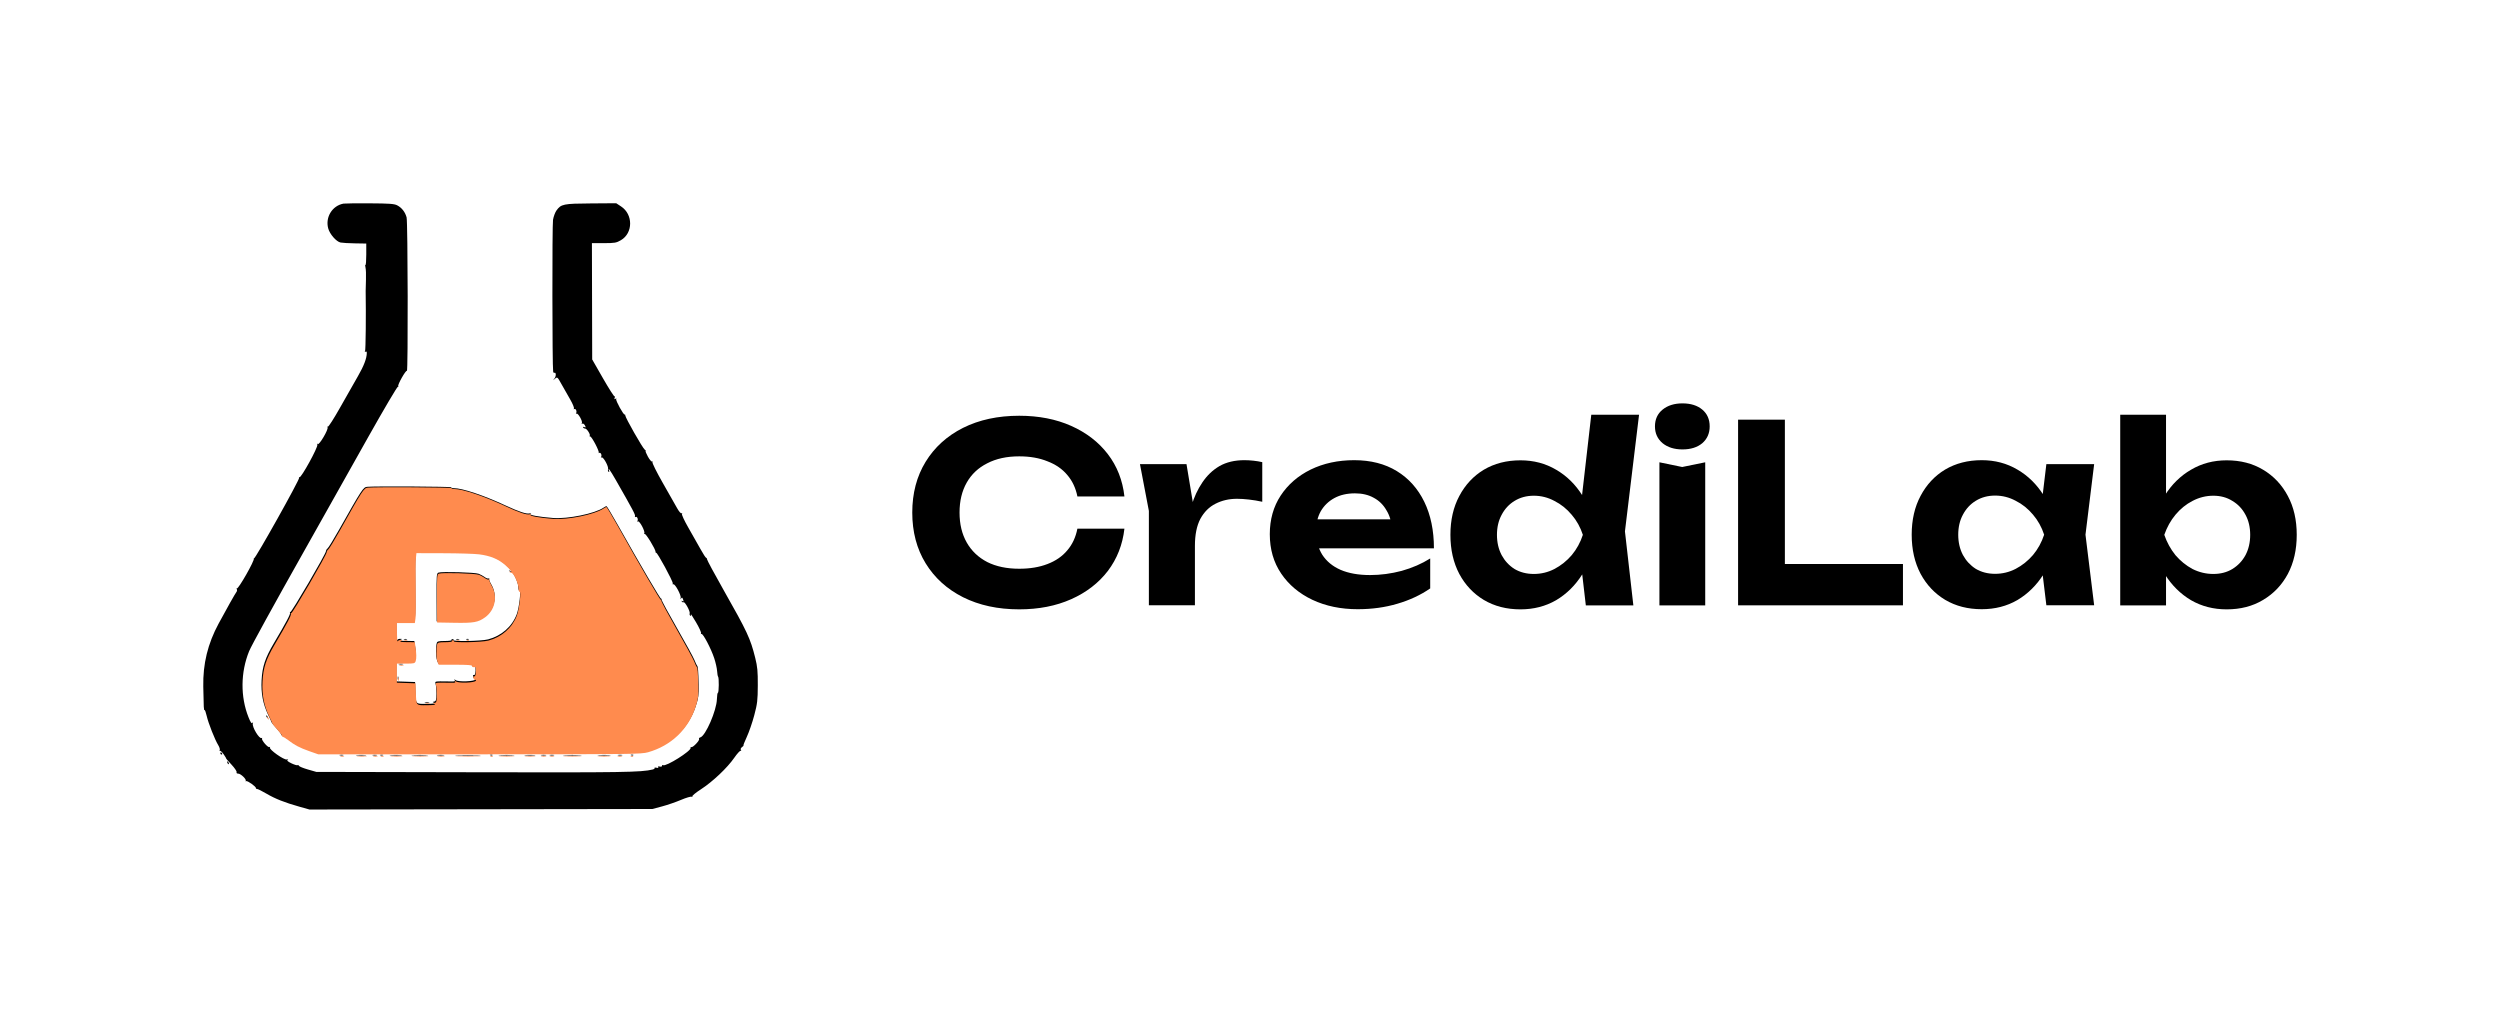
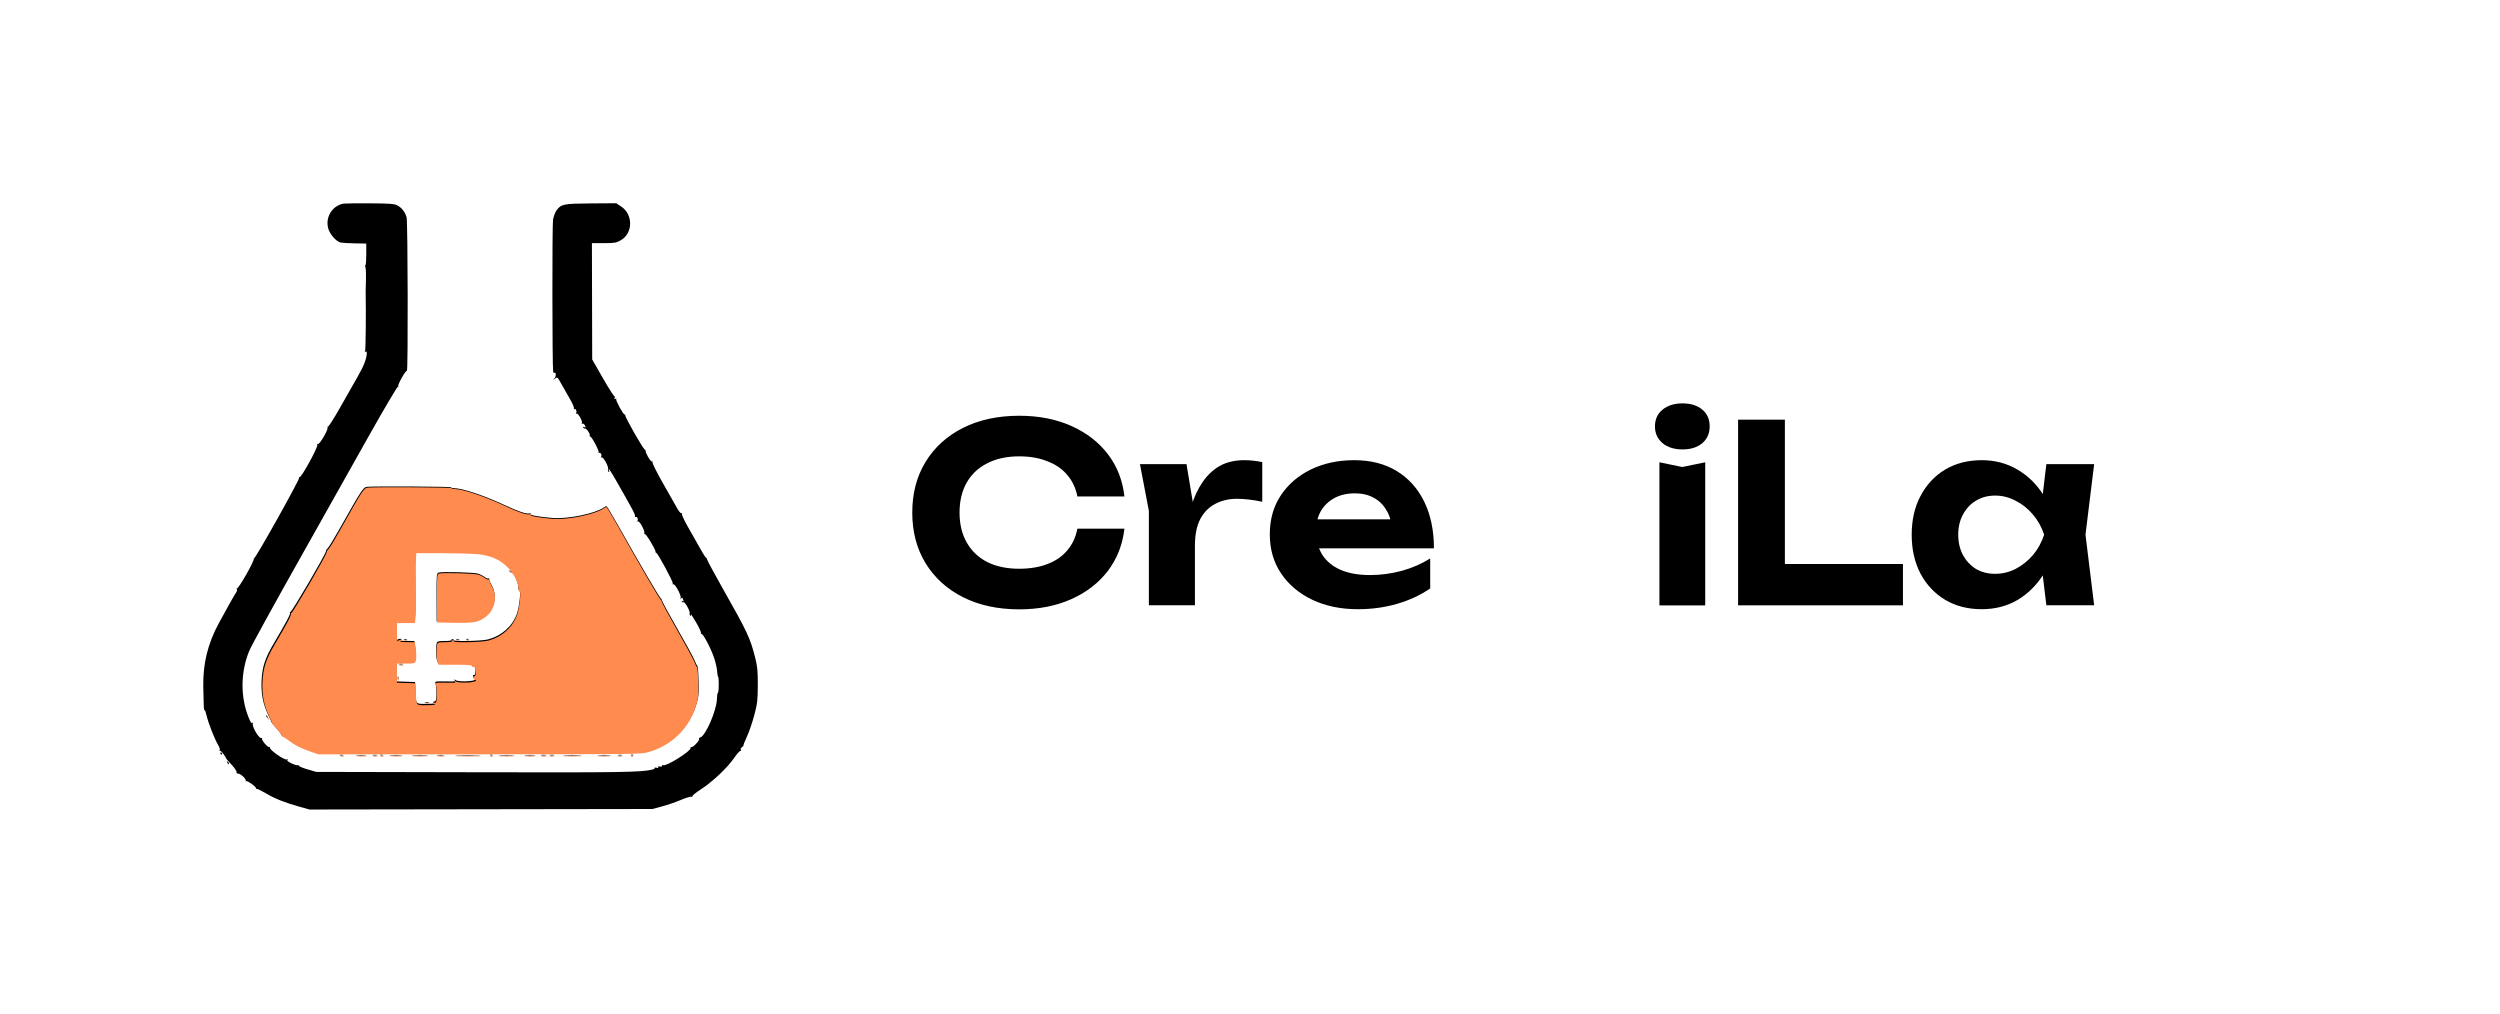
<svg xmlns="http://www.w3.org/2000/svg" width="180" height="73" viewBox="0 0 180 73" fill="none">
  <path fill-rule="evenodd" clip-rule="evenodd" d="M24.735 14.66C23.925 14.805 23.411 15.637 23.631 16.445C23.742 16.857 24.212 17.396 24.516 17.461C24.637 17.487 25.104 17.515 25.554 17.522L26.371 17.536V18.322C26.371 18.755 26.346 19.093 26.315 19.074C26.284 19.055 26.285 19.141 26.316 19.264C26.348 19.387 26.363 19.779 26.349 20.136C26.336 20.492 26.326 20.856 26.328 20.945C26.357 22.621 26.331 25.208 26.284 25.282C26.245 25.345 26.258 25.359 26.318 25.322C26.376 25.287 26.411 25.321 26.41 25.411C26.405 25.806 26.199 26.344 25.77 27.087C25.51 27.536 24.934 28.549 24.491 29.337C24.048 30.124 23.65 30.747 23.606 30.72C23.561 30.693 23.552 30.713 23.584 30.765C23.671 30.904 22.967 32.097 22.873 31.97C22.824 31.902 22.816 31.918 22.849 32.018C22.908 32.199 21.679 34.433 21.561 34.361C21.517 34.334 21.507 34.352 21.537 34.401C21.599 34.499 18.373 40.263 18.29 40.203C18.262 40.181 18.255 40.187 18.275 40.214C18.358 40.327 17.149 42.455 17.051 42.367C17.015 42.335 17.013 42.355 17.047 42.413C17.08 42.471 17.072 42.562 17.028 42.615C16.942 42.721 16.299 43.861 15.741 44.898C14.958 46.35 14.606 47.793 14.636 49.43C14.663 50.98 14.673 51.16 14.729 51.125C14.757 51.108 14.826 51.297 14.882 51.546C14.999 52.066 15.476 53.272 15.716 53.656C15.805 53.8 15.852 53.964 15.819 54.02C15.786 54.077 15.79 54.096 15.826 54.063C15.863 54.03 15.987 54.139 16.102 54.306C16.216 54.472 16.297 54.609 16.282 54.609C16.267 54.609 16.439 54.807 16.665 55.049C16.891 55.291 17.058 55.537 17.035 55.595C17.01 55.66 17.055 55.701 17.151 55.701C17.339 55.701 17.776 56.129 17.687 56.225C17.653 56.263 17.666 56.27 17.717 56.241C17.813 56.187 18.454 56.646 18.426 56.749C18.418 56.781 18.456 56.807 18.512 56.807C18.567 56.807 18.869 56.957 19.181 57.141C19.819 57.515 20.496 57.783 21.562 58.083L22.284 58.286L46.97 58.248L47.664 58.063C48.046 57.962 48.661 57.75 49.031 57.593C49.401 57.436 49.747 57.334 49.801 57.366C49.856 57.4 49.876 57.391 49.846 57.344C49.818 57.299 50.097 57.068 50.465 56.831C51.304 56.289 52.365 55.287 52.865 54.563C53.076 54.257 53.285 54.03 53.33 54.058C53.38 54.088 53.386 54.066 53.346 54.002C53.305 53.935 53.336 53.856 53.431 53.787C53.514 53.727 53.559 53.678 53.531 53.678C53.502 53.678 53.61 53.398 53.77 53.056C53.929 52.714 54.171 52.013 54.307 51.498C54.528 50.666 54.556 50.428 54.561 49.349C54.566 48.334 54.536 48.009 54.376 47.366C54.026 45.965 53.811 45.503 52.096 42.477C51.442 41.323 50.908 40.33 50.908 40.271C50.908 40.212 50.88 40.164 50.845 40.164C50.811 40.164 50.627 39.882 50.437 39.537C50.246 39.192 49.855 38.501 49.567 38.001C49.271 37.488 49.069 37.051 49.102 36.997C49.138 36.94 49.127 36.923 49.074 36.956C49.023 36.987 48.887 36.831 48.75 36.584C48.62 36.35 48.155 35.53 47.716 34.763C47.271 33.982 46.945 33.326 46.978 33.273C47.011 33.22 47.001 33.201 46.954 33.23C46.908 33.258 46.772 33.1 46.65 32.879C46.528 32.657 46.456 32.476 46.49 32.476C46.524 32.476 46.493 32.431 46.422 32.375C46.262 32.252 45.022 30.073 45.022 29.917C45.022 29.856 45.003 29.825 44.98 29.847C44.91 29.917 44.309 28.827 44.367 28.735C44.401 28.679 44.381 28.672 44.312 28.714C44.233 28.763 44.218 28.743 44.258 28.642C44.288 28.565 44.283 28.52 44.248 28.541C44.213 28.563 43.837 27.973 43.411 27.231L42.638 25.881L42.618 17.506H43.479C44.259 17.506 44.374 17.486 44.702 17.296C45.587 16.782 45.594 15.437 44.714 14.861L44.366 14.633L42.552 14.646C40.559 14.66 40.398 14.693 40.065 15.156C39.969 15.29 39.857 15.591 39.817 15.825C39.752 16.201 39.762 26.4 39.827 26.745C39.841 26.82 39.878 26.865 39.908 26.847C40.043 26.764 40.054 27.093 39.922 27.248C39.778 27.418 39.778 27.418 39.953 27.271C40.129 27.124 40.131 27.126 40.437 27.676C40.606 27.979 40.887 28.474 41.062 28.775C41.236 29.076 41.353 29.364 41.322 29.415C41.288 29.468 41.3 29.485 41.35 29.455C41.453 29.392 41.557 29.623 41.481 29.745C41.452 29.792 41.464 29.808 41.509 29.781C41.616 29.716 41.97 30.344 41.895 30.465C41.859 30.522 41.872 30.537 41.926 30.504C41.976 30.474 42.06 30.528 42.112 30.625C42.194 30.777 42.189 30.794 42.071 30.75C41.991 30.719 41.955 30.731 41.985 30.778C42.012 30.822 42.08 30.858 42.135 30.858C42.255 30.858 42.533 31.299 42.459 31.372C42.43 31.401 42.445 31.424 42.492 31.424C42.608 31.424 43.18 32.518 43.106 32.599C43.073 32.635 43.089 32.64 43.14 32.611C43.25 32.549 43.358 32.775 43.279 32.901C43.249 32.949 43.264 32.963 43.313 32.934C43.431 32.861 43.838 33.596 43.78 33.777C43.755 33.855 43.773 33.942 43.819 33.971C43.869 34.001 43.883 33.971 43.854 33.897C43.726 33.566 43.93 33.846 44.338 34.56C45.587 36.746 45.754 37.06 45.719 37.162C45.699 37.224 45.719 37.25 45.766 37.222C45.867 37.16 45.971 37.392 45.895 37.513C45.864 37.563 45.88 37.576 45.933 37.543C46.046 37.474 46.469 38.27 46.388 38.399C46.357 38.449 46.368 38.468 46.412 38.44C46.496 38.389 47.202 39.545 47.202 39.733C47.202 39.792 47.221 39.822 47.243 39.799C47.31 39.733 48.481 41.894 48.44 42.009C48.419 42.067 48.436 42.094 48.477 42.069C48.592 41.999 49.065 42.872 49.007 43.048C48.971 43.158 48.978 43.169 49.036 43.091C49.099 43.003 49.124 43.008 49.166 43.117C49.24 43.308 49.232 43.338 49.124 43.272C49.065 43.236 49.052 43.25 49.089 43.309C49.121 43.361 49.179 43.385 49.217 43.361C49.312 43.303 49.711 44.029 49.658 44.165C49.635 44.225 49.655 44.298 49.702 44.328C49.756 44.361 49.77 44.325 49.74 44.234C49.714 44.154 49.881 44.409 50.112 44.8C50.343 45.191 50.507 45.552 50.475 45.601C50.444 45.651 50.455 45.669 50.5 45.642C50.606 45.578 51.193 46.69 51.425 47.395C51.526 47.701 51.618 48.113 51.631 48.311C51.644 48.509 51.676 48.693 51.703 48.72C51.775 48.791 51.763 49.875 51.691 49.875C51.657 49.876 51.624 50.085 51.617 50.341C51.595 51.155 50.799 52.99 50.425 53.091C50.347 53.113 50.305 53.165 50.332 53.209C50.393 53.306 49.873 53.85 49.775 53.79C49.736 53.766 49.715 53.791 49.727 53.846C49.777 54.065 47.946 55.216 47.743 55.092C47.7 55.066 47.665 55.087 47.665 55.139C47.665 55.195 47.597 55.217 47.502 55.192C47.398 55.165 47.358 55.182 47.392 55.236C47.426 55.291 47.382 55.306 47.269 55.276C47.172 55.251 47.111 55.26 47.133 55.295C47.155 55.331 47.091 55.38 46.99 55.405C46.156 55.607 44.88 55.626 34.096 55.602L22.774 55.577L22.163 55.401C21.826 55.304 21.538 55.186 21.522 55.138C21.506 55.091 21.462 55.072 21.424 55.095C21.386 55.118 21.187 55.057 20.982 54.959C20.722 54.833 20.64 54.758 20.711 54.709C20.777 54.663 20.756 54.654 20.649 54.683C20.451 54.737 19.351 53.955 19.435 53.821C19.466 53.772 19.451 53.757 19.401 53.788C19.294 53.854 18.798 53.277 18.867 53.166C18.895 53.122 18.88 53.109 18.836 53.136C18.673 53.236 18.127 52.324 18.205 52.085C18.241 51.977 18.233 51.967 18.175 52.046C18.118 52.125 18.042 52.017 17.892 51.641C17.303 50.167 17.32 48.398 17.937 46.885C18.096 46.494 19.671 43.628 21.942 39.597C22.255 39.041 22.951 37.803 23.489 36.846C24.027 35.889 25.391 33.462 26.521 31.451C27.651 29.441 28.61 27.817 28.651 27.843C28.692 27.868 28.702 27.85 28.673 27.804C28.612 27.706 29.223 26.628 29.297 26.701C29.387 26.789 29.364 15.981 29.275 15.651C29.169 15.263 28.925 14.951 28.593 14.781C28.381 14.673 28.032 14.648 26.616 14.64C25.67 14.635 24.824 14.644 24.735 14.66ZM26.438 35.05C26.152 35.078 26.06 35.218 24.413 38.141C24.024 38.831 23.652 39.436 23.587 39.485C23.522 39.534 23.469 39.624 23.469 39.685C23.469 39.872 20.985 44.119 20.904 44.07C20.862 44.044 20.852 44.061 20.881 44.108C20.934 44.194 20.634 44.764 19.717 46.314C19.09 47.376 18.886 47.992 18.834 48.984C18.786 49.91 18.934 50.692 19.299 51.45C19.439 51.739 19.554 51.992 19.555 52.012C19.557 52.032 19.712 52.218 19.899 52.425C20.087 52.631 20.241 52.834 20.241 52.875C20.241 52.916 20.277 52.954 20.322 52.959C20.367 52.964 20.533 53.067 20.69 53.187C21.17 53.554 21.52 53.737 22.202 53.975L22.856 54.204H34.505C45.526 54.204 46.181 54.196 46.678 54.057C48.325 53.594 49.571 52.423 50.094 50.846C50.292 50.246 50.319 50.049 50.304 49.308C50.282 48.307 50.257 47.988 50.194 47.932C50.168 47.91 50.082 47.728 50.003 47.528C49.924 47.328 49.356 46.29 48.742 45.222C48.127 44.153 47.63 43.231 47.636 43.173C47.643 43.114 47.628 43.087 47.603 43.112C47.56 43.154 46.156 40.761 44.462 37.757C44.054 37.033 43.697 36.441 43.667 36.441C43.638 36.441 43.542 36.491 43.453 36.552C42.836 36.977 40.869 37.379 39.818 37.295C38.772 37.211 38.067 37.08 38.193 36.994C38.274 36.938 38.257 36.93 38.132 36.965C37.914 37.025 37.38 36.849 36.401 36.395C34.816 35.659 33.301 35.151 32.681 35.148C32.555 35.147 32.468 35.12 32.489 35.086C32.525 35.029 27 34.996 26.438 35.05ZM34.471 39.841C35.283 39.943 35.864 40.18 36.364 40.614C36.752 40.95 36.948 41.232 36.691 41.086C36.632 41.053 36.617 41.059 36.657 41.102C36.695 41.142 36.766 41.175 36.816 41.175C36.964 41.175 37.317 41.942 37.321 42.271C37.323 42.438 37.358 42.555 37.399 42.53C37.531 42.45 37.38 43.761 37.204 44.227C36.868 45.115 36.11 45.781 35.146 46.035C34.672 46.16 32.584 46.202 32.657 46.085C32.68 46.048 32.647 46.017 32.584 46.017C32.52 46.017 32.487 46.048 32.51 46.085C32.533 46.122 32.314 46.152 32.022 46.152C31.587 46.152 31.483 46.178 31.449 46.294C31.367 46.566 31.379 47.328 31.468 47.548L31.558 47.771H32.791C33.592 47.771 34.006 47.799 33.973 47.852C33.928 47.925 34.036 47.968 34.199 47.942C34.233 47.936 34.251 48.091 34.24 48.286C34.226 48.517 34.185 48.627 34.122 48.603C34.06 48.58 34.042 48.626 34.07 48.734C34.094 48.827 34.152 48.879 34.197 48.851C34.243 48.823 34.264 48.851 34.243 48.913C34.191 49.069 32.989 49.115 32.805 48.968C32.698 48.882 32.686 48.882 32.74 48.971C32.791 49.055 32.727 49.076 32.45 49.065C32.254 49.057 31.916 49.054 31.699 49.058C31.329 49.065 31.309 49.076 31.364 49.248C31.397 49.348 31.422 49.666 31.421 49.956C31.418 50.403 31.395 50.486 31.265 50.513C31.121 50.542 31.121 50.547 31.276 50.608C31.377 50.648 31.167 50.675 30.726 50.678C29.899 50.685 29.942 50.735 29.907 49.713L29.886 49.106L28.537 49.059V47.69H29.186C29.786 47.69 29.839 47.676 29.895 47.508C29.959 47.316 29.953 46.96 29.877 46.456L29.831 46.152L29.245 46.147C28.843 46.143 28.711 46.119 28.823 46.071C28.982 46.004 28.981 46.002 28.81 45.996C28.712 45.993 28.614 46.036 28.591 46.092C28.569 46.147 28.547 45.874 28.544 45.485L28.537 44.776H29.835L29.882 44.433C29.908 44.243 29.917 43.288 29.902 42.308C29.887 41.329 29.892 40.354 29.912 40.142L29.948 39.756L31.92 39.762C33.004 39.766 34.152 39.801 34.471 39.841ZM31.569 41.229C31.435 41.278 31.424 41.424 31.431 43.009L31.439 44.736L32.69 44.758C34.085 44.783 34.406 44.727 34.908 44.367C35.637 43.843 35.835 42.856 35.369 42.068C35.256 41.878 35.191 41.694 35.223 41.659C35.255 41.623 35.239 41.618 35.189 41.647C35.138 41.676 35.009 41.634 34.903 41.553C34.796 41.473 34.599 41.364 34.464 41.312C34.198 41.208 31.811 41.14 31.569 41.229ZM29.089 46.044C29.145 46.066 29.237 46.066 29.294 46.044C29.35 46.022 29.304 46.003 29.191 46.003C29.079 46.003 29.033 46.022 29.089 46.044ZM32.849 46.044C32.906 46.066 32.998 46.066 33.054 46.044C33.11 46.022 33.064 46.003 32.951 46.003C32.839 46.003 32.793 46.022 32.849 46.044ZM33.59 46.046C33.649 46.069 33.72 46.066 33.747 46.039C33.774 46.012 33.726 45.993 33.639 45.997C33.544 46.001 33.525 46.02 33.59 46.046ZM28.721 47.826C28.8 47.847 28.929 47.847 29.007 47.826C29.086 47.806 29.022 47.789 28.864 47.789C28.707 47.789 28.643 47.806 28.721 47.826ZM28.632 48.823C28.632 48.934 28.651 48.98 28.673 48.924C28.696 48.868 28.696 48.777 28.673 48.721C28.651 48.666 28.632 48.711 28.632 48.823ZM30.601 50.578C30.68 50.598 30.809 50.598 30.887 50.578C30.966 50.557 30.902 50.541 30.744 50.541C30.587 50.541 30.523 50.557 30.601 50.578ZM19.183 51.598C19.214 51.678 19.259 51.722 19.285 51.697C19.31 51.673 19.285 51.607 19.229 51.552C19.148 51.473 19.139 51.482 19.183 51.598ZM15.867 54.245C15.867 54.289 15.906 54.325 15.954 54.325C16.001 54.325 16.018 54.289 15.99 54.245C15.962 54.2 15.923 54.164 15.903 54.164C15.883 54.164 15.867 54.2 15.867 54.245ZM24.472 54.382C24.552 54.402 24.662 54.401 24.717 54.379C24.773 54.356 24.708 54.34 24.573 54.341C24.438 54.343 24.393 54.361 24.472 54.382ZM25.697 54.384C25.865 54.402 26.141 54.402 26.31 54.384C26.479 54.367 26.34 54.353 26.003 54.353C25.666 54.353 25.528 54.367 25.697 54.384ZM26.841 54.381C26.92 54.402 27.049 54.402 27.127 54.381C27.206 54.361 27.142 54.344 26.984 54.344C26.827 54.344 26.762 54.361 26.841 54.381ZM27.372 54.379C27.429 54.401 27.521 54.401 27.577 54.379C27.633 54.357 27.587 54.338 27.475 54.338C27.362 54.338 27.316 54.357 27.372 54.379ZM28.151 54.385C28.366 54.402 28.698 54.401 28.887 54.385C29.077 54.368 28.901 54.354 28.497 54.354C28.092 54.354 27.937 54.368 28.151 54.385ZM29.746 54.385C30.029 54.401 30.47 54.401 30.727 54.385C30.984 54.369 30.753 54.356 30.213 54.356C29.674 54.356 29.463 54.37 29.746 54.385ZM31.5 54.383C31.624 54.402 31.826 54.402 31.95 54.383C32.074 54.365 31.973 54.35 31.725 54.35C31.478 54.35 31.377 54.365 31.5 54.383ZM32.931 54.386C33.347 54.4 34.027 54.4 34.443 54.386C34.859 54.371 34.519 54.359 33.687 54.359C32.855 54.359 32.515 54.371 32.931 54.386ZM35.307 54.381C35.366 54.404 35.436 54.401 35.463 54.374C35.49 54.347 35.442 54.328 35.356 54.332C35.261 54.336 35.242 54.355 35.307 54.381ZM35.996 54.385C36.255 54.401 36.678 54.401 36.936 54.385C37.195 54.369 36.983 54.356 36.466 54.356C35.949 54.356 35.738 54.369 35.996 54.385ZM37.838 54.385C38.03 54.402 38.324 54.402 38.492 54.384C38.659 54.367 38.502 54.353 38.142 54.353C37.782 54.353 37.645 54.368 37.838 54.385ZM38.981 54.383C39.083 54.402 39.23 54.401 39.308 54.381C39.386 54.361 39.303 54.345 39.123 54.346C38.943 54.347 38.879 54.363 38.981 54.383ZM39.593 54.381C39.672 54.402 39.8 54.402 39.879 54.381C39.958 54.361 39.893 54.344 39.736 54.344C39.579 54.344 39.514 54.361 39.593 54.381ZM40.656 54.386C40.959 54.401 41.456 54.401 41.759 54.386C42.063 54.37 41.814 54.357 41.207 54.357C40.6 54.357 40.352 54.37 40.656 54.386ZM43.108 54.385C43.322 54.402 43.671 54.402 43.885 54.385C44.098 54.368 43.923 54.355 43.496 54.355C43.069 54.355 42.894 54.368 43.108 54.385ZM44.498 54.381C44.576 54.402 44.705 54.402 44.784 54.381C44.862 54.361 44.798 54.344 44.641 54.344C44.483 54.344 44.419 54.361 44.498 54.381ZM45.443 54.381C45.502 54.404 45.572 54.401 45.599 54.374C45.627 54.347 45.578 54.328 45.492 54.332C45.397 54.336 45.377 54.355 45.443 54.381ZM16.358 54.887C16.358 54.929 16.394 54.986 16.439 55.013C16.485 55.041 16.498 55.009 16.471 54.937C16.416 54.796 16.358 54.771 16.358 54.887Z" fill="black" />
  <path fill-rule="evenodd" clip-rule="evenodd" d="M26.482 35.11C26.197 35.137 26.105 35.278 24.462 38.208C24.075 38.899 23.704 39.506 23.64 39.555C23.575 39.605 23.522 39.695 23.522 39.755C23.522 39.943 21.045 44.2 20.964 44.151C20.923 44.125 20.913 44.142 20.942 44.189C20.995 44.275 20.695 44.846 19.781 46.401C19.155 47.465 18.952 48.083 18.901 49.078C18.853 50.005 19 50.789 19.364 51.549C19.503 51.839 19.618 52.092 19.619 52.112C19.621 52.133 19.775 52.319 19.962 52.526C20.149 52.733 20.303 52.936 20.303 52.977C20.303 53.019 20.339 53.056 20.384 53.062C20.429 53.067 20.594 53.17 20.751 53.29C21.23 53.659 21.578 53.841 22.259 54.081L22.911 54.31H34.525C45.513 54.31 46.167 54.302 46.662 54.162C48.304 53.698 49.547 52.524 50.068 50.943C50.266 50.342 50.293 50.145 50.277 49.402C50.256 48.399 50.231 48.078 50.167 48.023C50.142 48.001 50.057 47.818 49.978 47.617C49.899 47.417 49.333 46.376 48.72 45.306C48.107 44.235 47.611 43.311 47.618 43.252C47.625 43.193 47.61 43.166 47.584 43.191C47.541 43.233 46.142 40.834 44.453 37.822C44.046 37.097 43.69 36.504 43.661 36.504C43.632 36.504 43.535 36.554 43.447 36.615C42.831 37.041 40.87 37.444 39.822 37.36C38.78 37.276 38.076 37.144 38.202 37.058C38.283 37.002 38.266 36.994 38.141 37.029C37.924 37.089 37.391 36.912 36.416 36.457C34.835 35.72 33.325 35.211 32.706 35.208C32.581 35.207 32.495 35.179 32.515 35.145C32.551 35.088 27.042 35.056 26.482 35.11ZM34.492 39.912C35.301 40.014 35.88 40.252 36.379 40.687C36.766 41.024 36.961 41.307 36.705 41.16C36.646 41.126 36.632 41.133 36.671 41.176C36.708 41.216 36.779 41.25 36.829 41.25C36.977 41.25 37.329 42.018 37.333 42.348C37.335 42.516 37.37 42.633 37.411 42.608C37.542 42.528 37.392 43.841 37.216 44.309C36.882 45.199 36.126 45.866 35.164 46.121C34.692 46.246 32.61 46.288 32.682 46.171C32.706 46.134 32.673 46.103 32.609 46.103C32.546 46.103 32.513 46.134 32.536 46.171C32.559 46.208 32.34 46.238 32.049 46.238C31.616 46.238 31.512 46.264 31.478 46.38C31.397 46.654 31.408 47.417 31.497 47.638L31.587 47.861H32.816C33.615 47.861 34.028 47.889 33.995 47.942C33.95 48.015 34.057 48.058 34.22 48.032C34.254 48.027 34.272 48.182 34.261 48.377C34.247 48.609 34.206 48.719 34.144 48.695C34.081 48.672 34.063 48.718 34.092 48.827C34.116 48.919 34.173 48.972 34.218 48.944C34.264 48.916 34.285 48.943 34.264 49.005C34.212 49.162 33.014 49.208 32.831 49.061C32.723 48.974 32.712 48.975 32.766 49.064C32.817 49.148 32.752 49.169 32.476 49.158C32.28 49.15 31.944 49.147 31.728 49.151C31.359 49.158 31.339 49.17 31.394 49.341C31.426 49.441 31.451 49.761 31.45 50.051C31.447 50.499 31.424 50.583 31.295 50.609C31.151 50.639 31.151 50.644 31.305 50.705C31.406 50.745 31.197 50.772 30.757 50.775C29.932 50.782 29.975 50.833 29.941 49.808L29.92 49.199L28.575 49.152V47.78H29.222C29.82 47.78 29.873 47.766 29.929 47.597C29.993 47.405 29.986 47.048 29.91 46.543L29.865 46.238L29.281 46.233C28.879 46.229 28.748 46.205 28.86 46.157C29.018 46.09 29.018 46.087 28.847 46.082C28.75 46.079 28.652 46.122 28.629 46.178C28.607 46.233 28.585 45.96 28.581 45.569L28.575 44.859H29.869L29.916 44.515C29.942 44.325 29.951 43.367 29.936 42.385C29.921 41.404 29.925 40.427 29.945 40.214L29.982 39.827L31.948 39.833C33.029 39.836 34.174 39.872 34.492 39.912ZM31.598 41.303C31.465 41.352 31.453 41.499 31.46 43.088L31.468 44.819L32.715 44.841C34.106 44.866 34.426 44.809 34.927 44.448C35.654 43.924 35.851 42.934 35.386 42.144C35.274 41.954 35.209 41.769 35.241 41.734C35.273 41.699 35.257 41.693 35.207 41.722C35.156 41.751 35.028 41.709 34.922 41.628C34.815 41.548 34.618 41.439 34.484 41.386C34.219 41.283 31.839 41.214 31.598 41.303ZM29.125 46.13C29.181 46.152 29.273 46.152 29.329 46.13C29.385 46.107 29.339 46.089 29.227 46.089C29.115 46.089 29.069 46.107 29.125 46.13ZM32.874 46.13C32.93 46.152 33.022 46.152 33.078 46.13C33.134 46.107 33.088 46.089 32.976 46.089C32.864 46.089 32.818 46.107 32.874 46.13ZM33.613 46.132C33.672 46.155 33.742 46.152 33.769 46.125C33.796 46.098 33.748 46.079 33.662 46.083C33.567 46.086 33.548 46.106 33.613 46.132ZM28.759 47.917C28.837 47.937 28.965 47.937 29.044 47.917C29.122 47.896 29.058 47.88 28.901 47.88C28.744 47.88 28.68 47.896 28.759 47.917ZM28.669 48.915C28.669 49.027 28.688 49.072 28.71 49.017C28.733 48.961 28.733 48.87 28.71 48.814C28.688 48.758 28.669 48.804 28.669 48.915ZM30.633 50.675C30.711 50.695 30.84 50.695 30.918 50.675C30.997 50.654 30.933 50.638 30.776 50.638C30.619 50.638 30.555 50.654 30.633 50.675ZM19.248 51.697C19.279 51.777 19.325 51.822 19.35 51.797C19.375 51.772 19.35 51.707 19.294 51.652C19.213 51.572 19.204 51.581 19.248 51.697ZM24.522 54.487C24.601 54.508 24.711 54.507 24.766 54.484C24.822 54.462 24.757 54.446 24.622 54.447C24.488 54.449 24.443 54.467 24.522 54.487ZM25.743 54.49C25.911 54.508 26.186 54.508 26.354 54.49C26.522 54.473 26.385 54.459 26.049 54.459C25.712 54.459 25.575 54.473 25.743 54.49ZM26.884 54.487C26.962 54.508 27.091 54.508 27.169 54.487C27.248 54.467 27.183 54.45 27.027 54.45C26.87 54.45 26.805 54.467 26.884 54.487ZM27.414 54.485C27.47 54.508 27.561 54.508 27.617 54.485C27.674 54.462 27.628 54.444 27.516 54.444C27.404 54.444 27.358 54.462 27.414 54.485ZM28.19 54.491C28.405 54.508 28.735 54.508 28.924 54.491C29.113 54.474 28.938 54.46 28.534 54.46C28.131 54.46 27.976 54.474 28.19 54.491ZM29.78 54.491C30.062 54.507 30.502 54.507 30.758 54.491C31.014 54.475 30.784 54.462 30.246 54.462C29.708 54.462 29.498 54.476 29.78 54.491ZM31.529 54.489C31.653 54.508 31.855 54.508 31.978 54.489C32.101 54.471 32 54.456 31.754 54.456C31.507 54.456 31.406 54.471 31.529 54.489ZM32.956 54.492C33.37 54.507 34.049 54.507 34.464 54.492C34.878 54.477 34.539 54.465 33.71 54.465C32.88 54.465 32.541 54.477 32.956 54.492ZM35.325 54.487C35.383 54.51 35.454 54.507 35.481 54.48C35.508 54.453 35.46 54.434 35.374 54.438C35.279 54.442 35.26 54.461 35.325 54.487ZM36.012 54.491C36.27 54.507 36.692 54.507 36.949 54.491C37.207 54.475 36.996 54.462 36.481 54.462C35.965 54.462 35.754 54.475 36.012 54.491ZM37.848 54.491C38.04 54.508 38.333 54.508 38.5 54.49C38.667 54.473 38.51 54.459 38.151 54.459C37.793 54.459 37.656 54.474 37.848 54.491ZM38.988 54.489C39.089 54.508 39.236 54.507 39.314 54.487C39.392 54.467 39.309 54.451 39.13 54.452C38.95 54.453 38.886 54.469 38.988 54.489ZM39.598 54.487C39.677 54.508 39.805 54.508 39.883 54.487C39.962 54.467 39.898 54.45 39.741 54.45C39.584 54.45 39.52 54.467 39.598 54.487ZM40.658 54.492C40.96 54.507 41.456 54.507 41.758 54.492C42.06 54.476 41.813 54.463 41.208 54.463C40.603 54.463 40.355 54.476 40.658 54.492ZM43.103 54.491C43.316 54.508 43.664 54.508 43.877 54.491C44.09 54.474 43.916 54.461 43.49 54.461C43.064 54.461 42.89 54.474 43.103 54.491ZM44.488 54.487C44.567 54.508 44.695 54.508 44.774 54.487C44.852 54.467 44.788 54.45 44.631 54.45C44.474 54.45 44.41 54.467 44.488 54.487ZM45.431 54.487C45.489 54.51 45.56 54.507 45.587 54.48C45.614 54.453 45.566 54.434 45.48 54.438C45.385 54.442 45.366 54.461 45.431 54.487Z" fill="#FF8B4E" />
-   <path d="M152.656 29.863H155.954V36.512L155.508 37.385V39.774L155.954 40.63V43.589H152.656V29.863ZM154.849 38.508C155.027 37.415 155.366 36.47 155.865 35.674C156.364 34.878 156.994 34.26 157.754 33.82C158.515 33.369 159.37 33.143 160.321 33.143C161.319 33.143 162.193 33.369 162.941 33.82C163.702 34.272 164.296 34.902 164.724 35.71C165.152 36.506 165.365 37.439 165.365 38.508C165.365 39.578 165.152 40.517 164.724 41.325C164.296 42.121 163.702 42.745 162.941 43.196C162.193 43.648 161.319 43.874 160.321 43.874C159.37 43.874 158.515 43.654 157.754 43.214C156.994 42.763 156.364 42.139 155.865 41.343C155.366 40.535 155.027 39.59 154.849 38.508ZM162.014 38.508C162.014 37.962 161.901 37.48 161.676 37.065C161.45 36.637 161.135 36.304 160.731 36.066C160.339 35.817 159.881 35.692 159.358 35.692C158.836 35.692 158.336 35.817 157.861 36.066C157.398 36.304 156.988 36.637 156.631 37.065C156.287 37.48 156.019 37.962 155.829 38.508C156.019 39.055 156.287 39.542 156.631 39.97C156.988 40.386 157.398 40.719 157.861 40.968C158.336 41.206 158.836 41.325 159.358 41.325C159.881 41.325 160.339 41.206 160.731 40.968C161.135 40.719 161.45 40.386 161.676 39.97C161.901 39.542 162.014 39.055 162.014 38.508Z" fill="black" />
  <path d="M147.338 43.578L146.893 39.889L147.374 38.498L146.893 37.126L147.338 33.418H150.779L150.155 38.498L150.779 43.578H147.338ZM148.158 38.498C147.98 39.58 147.641 40.524 147.142 41.332C146.643 42.129 146.013 42.752 145.253 43.204C144.492 43.644 143.637 43.863 142.686 43.863C141.688 43.863 140.809 43.638 140.048 43.186C139.299 42.734 138.711 42.111 138.283 41.315C137.856 40.506 137.642 39.568 137.642 38.498C137.642 37.429 137.856 36.496 138.283 35.7C138.711 34.892 139.299 34.262 140.048 33.81C140.809 33.359 141.688 33.133 142.686 33.133C143.637 33.133 144.492 33.359 145.253 33.81C146.013 34.25 146.643 34.868 147.142 35.664C147.653 36.46 147.992 37.405 148.158 38.498ZM140.993 38.498C140.993 39.045 141.106 39.532 141.331 39.96C141.557 40.376 141.866 40.708 142.258 40.958C142.662 41.196 143.126 41.315 143.649 41.315C144.171 41.315 144.665 41.196 145.128 40.958C145.603 40.708 146.019 40.376 146.376 39.96C146.732 39.532 147 39.045 147.178 38.498C147 37.952 146.732 37.47 146.376 37.054C146.019 36.627 145.603 36.294 145.128 36.056C144.665 35.807 144.171 35.682 143.649 35.682C143.126 35.682 142.662 35.807 142.258 36.056C141.866 36.294 141.557 36.627 141.331 37.054C141.106 37.47 140.993 37.952 140.993 38.498Z" fill="black" />
  <path d="M128.511 30.215V42.086L126.995 40.607H137.013V43.584H125.142V30.215H128.511Z" fill="black" />
  <path d="M119.478 33.285L121.118 33.624L122.776 33.285V43.588H119.478V33.285ZM121.136 32.358C120.554 32.358 120.078 32.21 119.71 31.913C119.341 31.604 119.157 31.2 119.157 30.701C119.157 30.19 119.341 29.786 119.71 29.489C120.078 29.192 120.554 29.043 121.136 29.043C121.73 29.043 122.205 29.192 122.562 29.489C122.918 29.786 123.097 30.19 123.097 30.701C123.097 31.2 122.918 31.604 122.562 31.913C122.205 32.21 121.73 32.358 121.136 32.358Z" fill="black" />
-   <path d="M114.18 43.589L113.734 39.756L114.34 38.544L113.752 37.011L114.572 29.863H118.012L116.996 38.259L117.602 43.589H114.18ZM114.946 38.508C114.768 39.59 114.429 40.535 113.93 41.343C113.431 42.139 112.801 42.763 112.041 43.214C111.28 43.654 110.425 43.874 109.474 43.874C108.476 43.874 107.597 43.648 106.836 43.196C106.087 42.745 105.499 42.121 105.071 41.325C104.644 40.517 104.43 39.578 104.43 38.508C104.43 37.439 104.644 36.506 105.071 35.71C105.499 34.902 106.087 34.272 106.836 33.82C107.597 33.369 108.476 33.143 109.474 33.143C110.425 33.143 111.28 33.369 112.041 33.82C112.801 34.26 113.431 34.878 113.93 35.674C114.441 36.47 114.78 37.415 114.946 38.508ZM107.781 38.508C107.781 39.055 107.894 39.542 108.119 39.97C108.345 40.386 108.654 40.719 109.046 40.968C109.45 41.206 109.914 41.325 110.437 41.325C110.96 41.325 111.453 41.206 111.916 40.968C112.391 40.719 112.807 40.386 113.164 39.97C113.52 39.542 113.788 39.055 113.966 38.508C113.788 37.962 113.52 37.48 113.164 37.065C112.807 36.637 112.391 36.304 111.916 36.066C111.453 35.817 110.96 35.692 110.437 35.692C109.914 35.692 109.45 35.817 109.046 36.066C108.654 36.304 108.345 36.637 108.119 37.065C107.894 37.48 107.781 37.962 107.781 38.508Z" fill="black" />
  <path d="M97.753 43.863C96.541 43.863 95.453 43.638 94.491 43.186C93.54 42.734 92.791 42.105 92.245 41.297C91.698 40.489 91.425 39.544 91.425 38.462C91.425 37.405 91.686 36.478 92.209 35.682C92.732 34.886 93.451 34.262 94.366 33.81C95.293 33.359 96.338 33.133 97.503 33.133C98.691 33.133 99.713 33.394 100.569 33.917C101.425 34.44 102.084 35.177 102.548 36.127C103.011 37.078 103.243 38.195 103.243 39.478H94.081V37.393H101.425L100.23 38.142C100.195 37.583 100.058 37.114 99.82 36.733C99.595 36.341 99.291 36.044 98.911 35.842C98.531 35.628 98.079 35.521 97.557 35.521C96.986 35.521 96.493 35.634 96.077 35.86C95.661 36.086 95.334 36.401 95.097 36.805C94.871 37.209 94.758 37.678 94.758 38.213C94.758 38.89 94.907 39.467 95.204 39.942C95.513 40.417 95.952 40.78 96.523 41.029C97.105 41.279 97.812 41.404 98.644 41.404C99.404 41.404 100.165 41.303 100.925 41.101C101.686 40.887 102.369 40.59 102.975 40.209V42.366C102.286 42.842 101.496 43.21 100.605 43.471C99.725 43.733 98.775 43.863 97.753 43.863Z" fill="black" />
  <path d="M82.077 33.418H85.428L86.034 37.072V43.578H82.719V36.787L82.077 33.418ZM90.883 33.275V36.127C90.562 36.056 90.241 36.003 89.92 35.967C89.611 35.931 89.326 35.913 89.064 35.913C88.494 35.913 87.977 36.032 87.514 36.27C87.062 36.496 86.7 36.858 86.426 37.357C86.165 37.856 86.034 38.504 86.034 39.3L85.375 38.48C85.458 37.755 85.595 37.072 85.785 36.43C85.975 35.789 86.236 35.224 86.569 34.737C86.902 34.238 87.312 33.846 87.799 33.561C88.298 33.275 88.898 33.133 89.599 33.133C89.801 33.133 90.015 33.145 90.241 33.169C90.467 33.192 90.681 33.228 90.883 33.275Z" fill="black" />
  <path d="M80.959 38.062C80.828 39.214 80.43 40.23 79.764 41.11C79.099 41.977 78.219 42.655 77.126 43.142C76.033 43.629 74.785 43.873 73.383 43.873C71.85 43.873 70.501 43.582 69.337 42.999C68.184 42.417 67.287 41.603 66.645 40.557C66.004 39.511 65.683 38.294 65.683 36.903C65.683 35.513 66.004 34.295 66.645 33.249C67.287 32.203 68.184 31.389 69.337 30.807C70.501 30.225 71.85 29.934 73.383 29.934C74.785 29.934 76.033 30.177 77.126 30.664C78.219 31.152 79.099 31.829 79.764 32.697C80.43 33.564 80.828 34.58 80.959 35.745H77.572C77.453 35.139 77.209 34.622 76.841 34.194C76.484 33.766 76.009 33.439 75.415 33.213C74.833 32.976 74.155 32.857 73.383 32.857C72.492 32.857 71.725 33.023 71.084 33.356C70.442 33.677 69.949 34.14 69.604 34.746C69.26 35.352 69.087 36.071 69.087 36.903C69.087 37.735 69.26 38.454 69.604 39.06C69.949 39.666 70.442 40.135 71.084 40.468C71.725 40.789 72.492 40.949 73.383 40.949C74.155 40.949 74.833 40.837 75.415 40.611C76.009 40.385 76.484 40.058 76.841 39.63C77.209 39.203 77.453 38.68 77.572 38.062H80.959Z" fill="black" />
</svg>